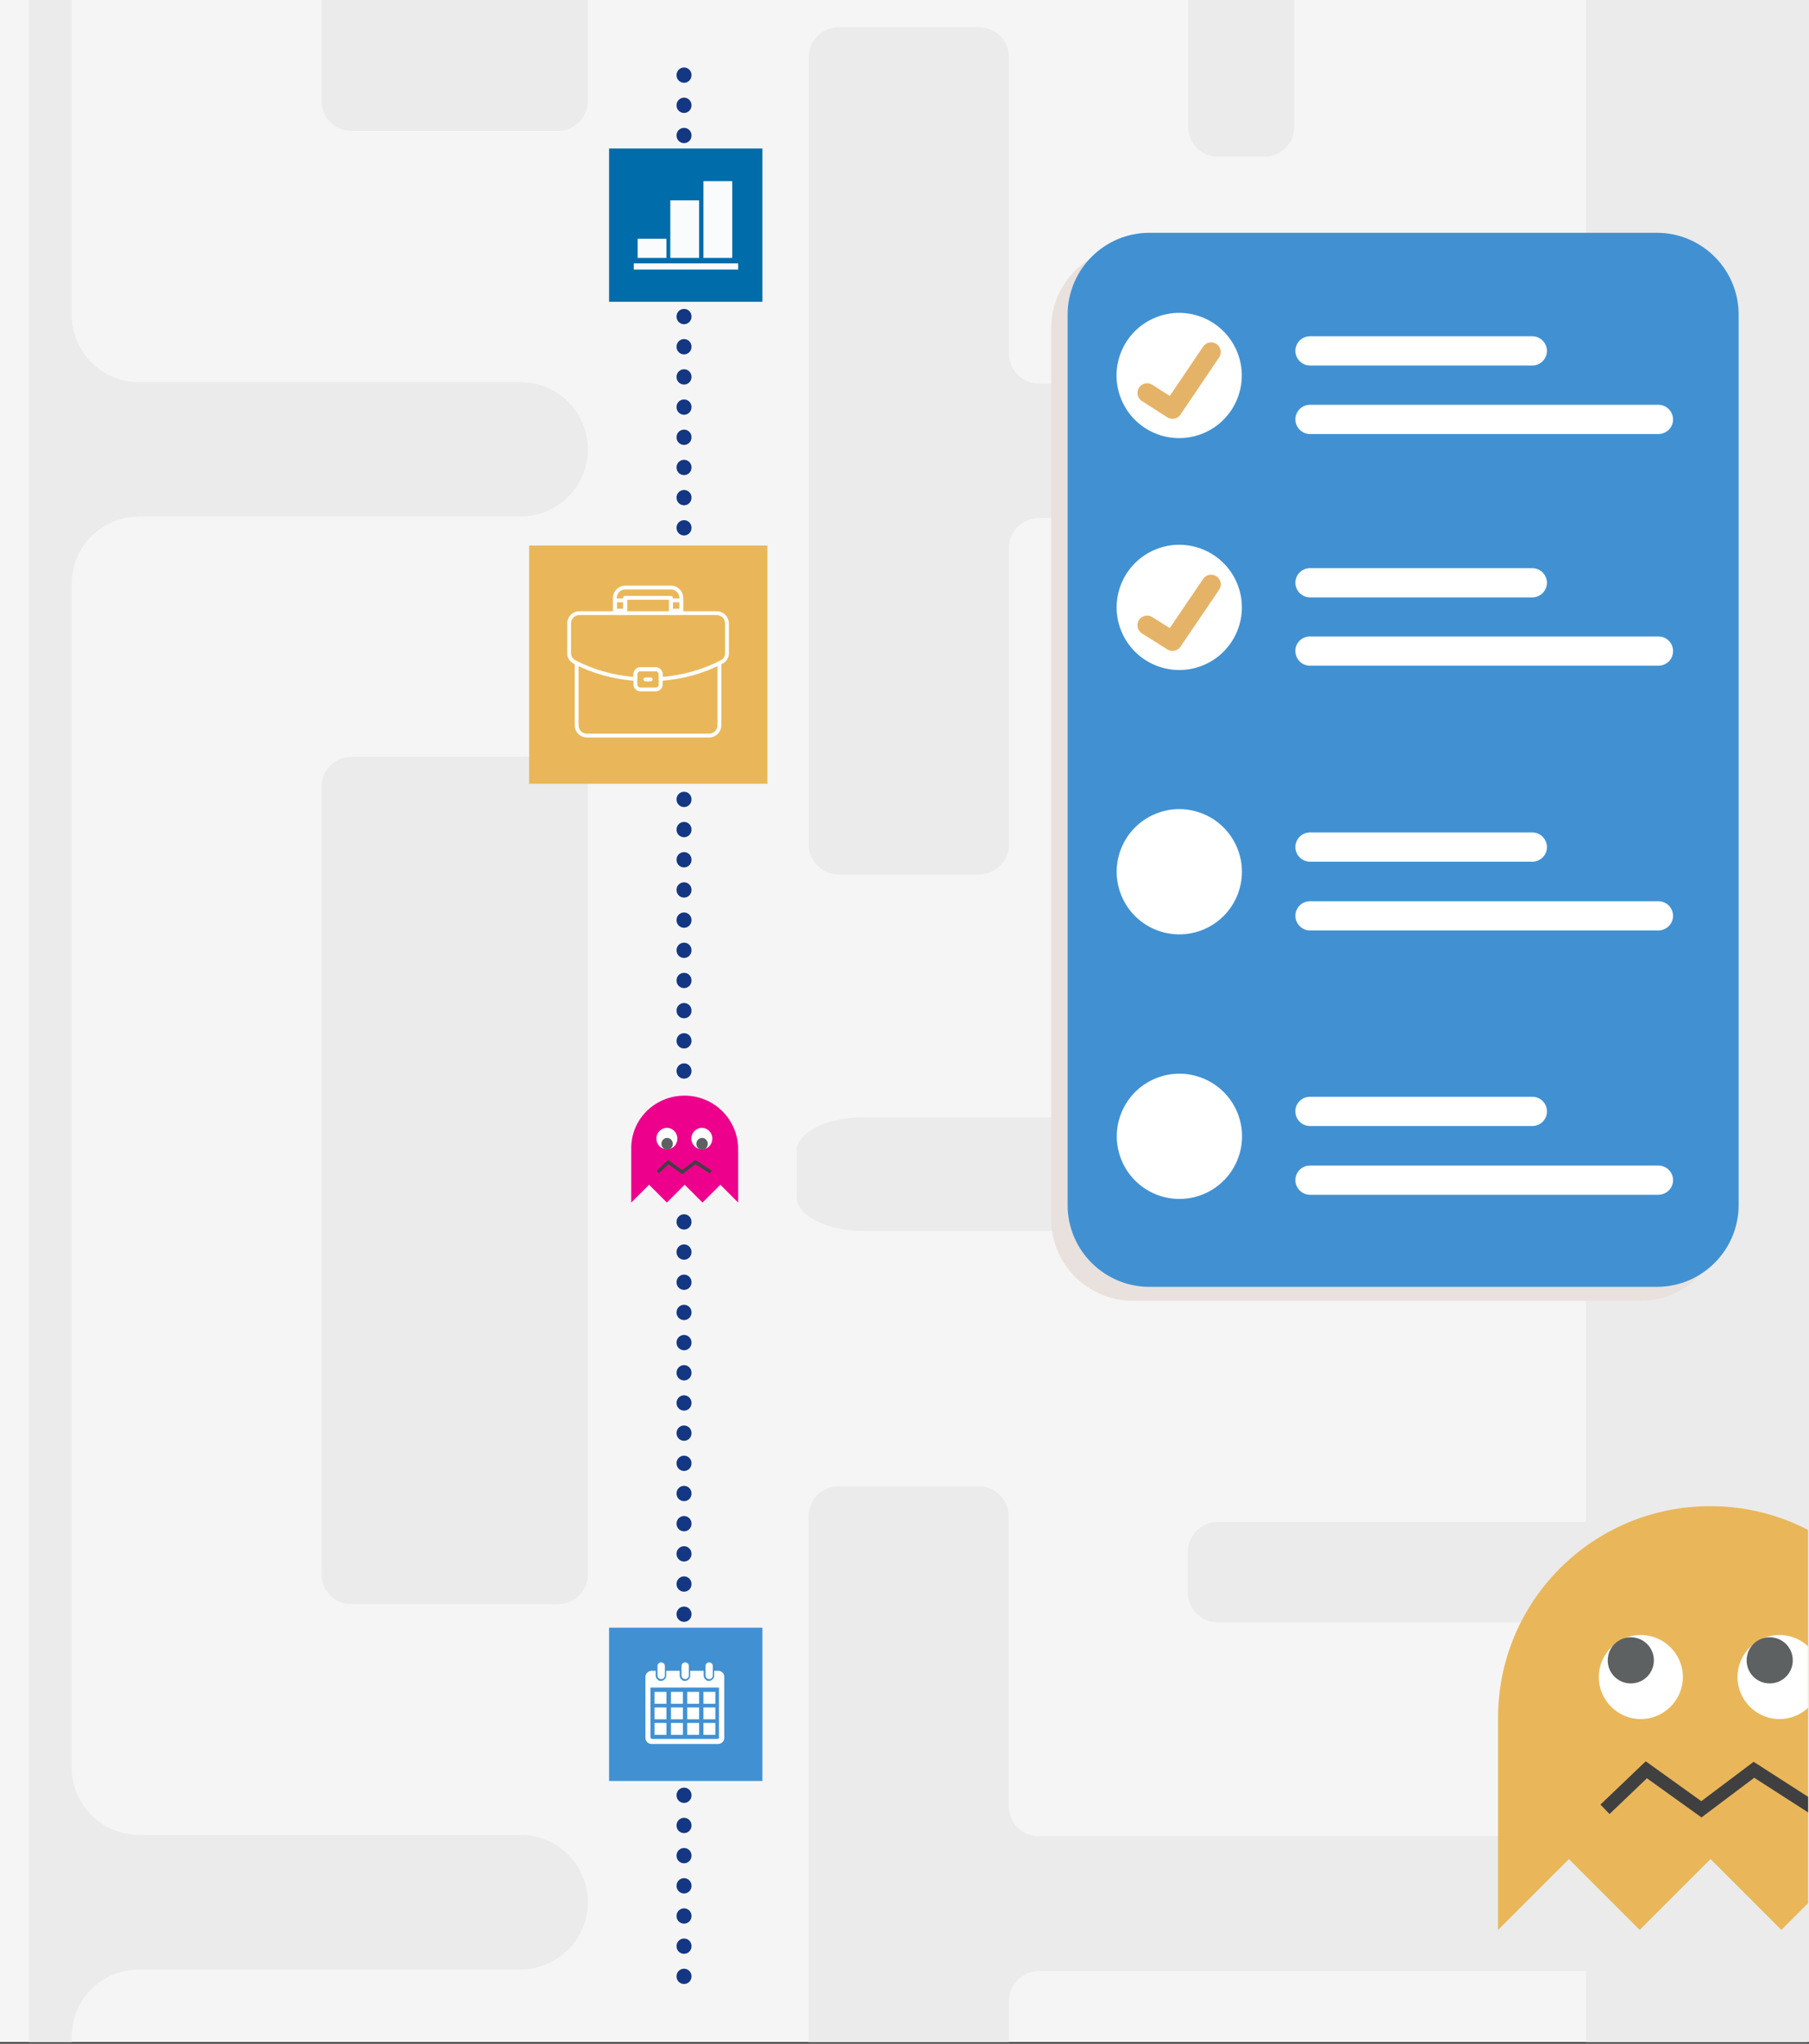
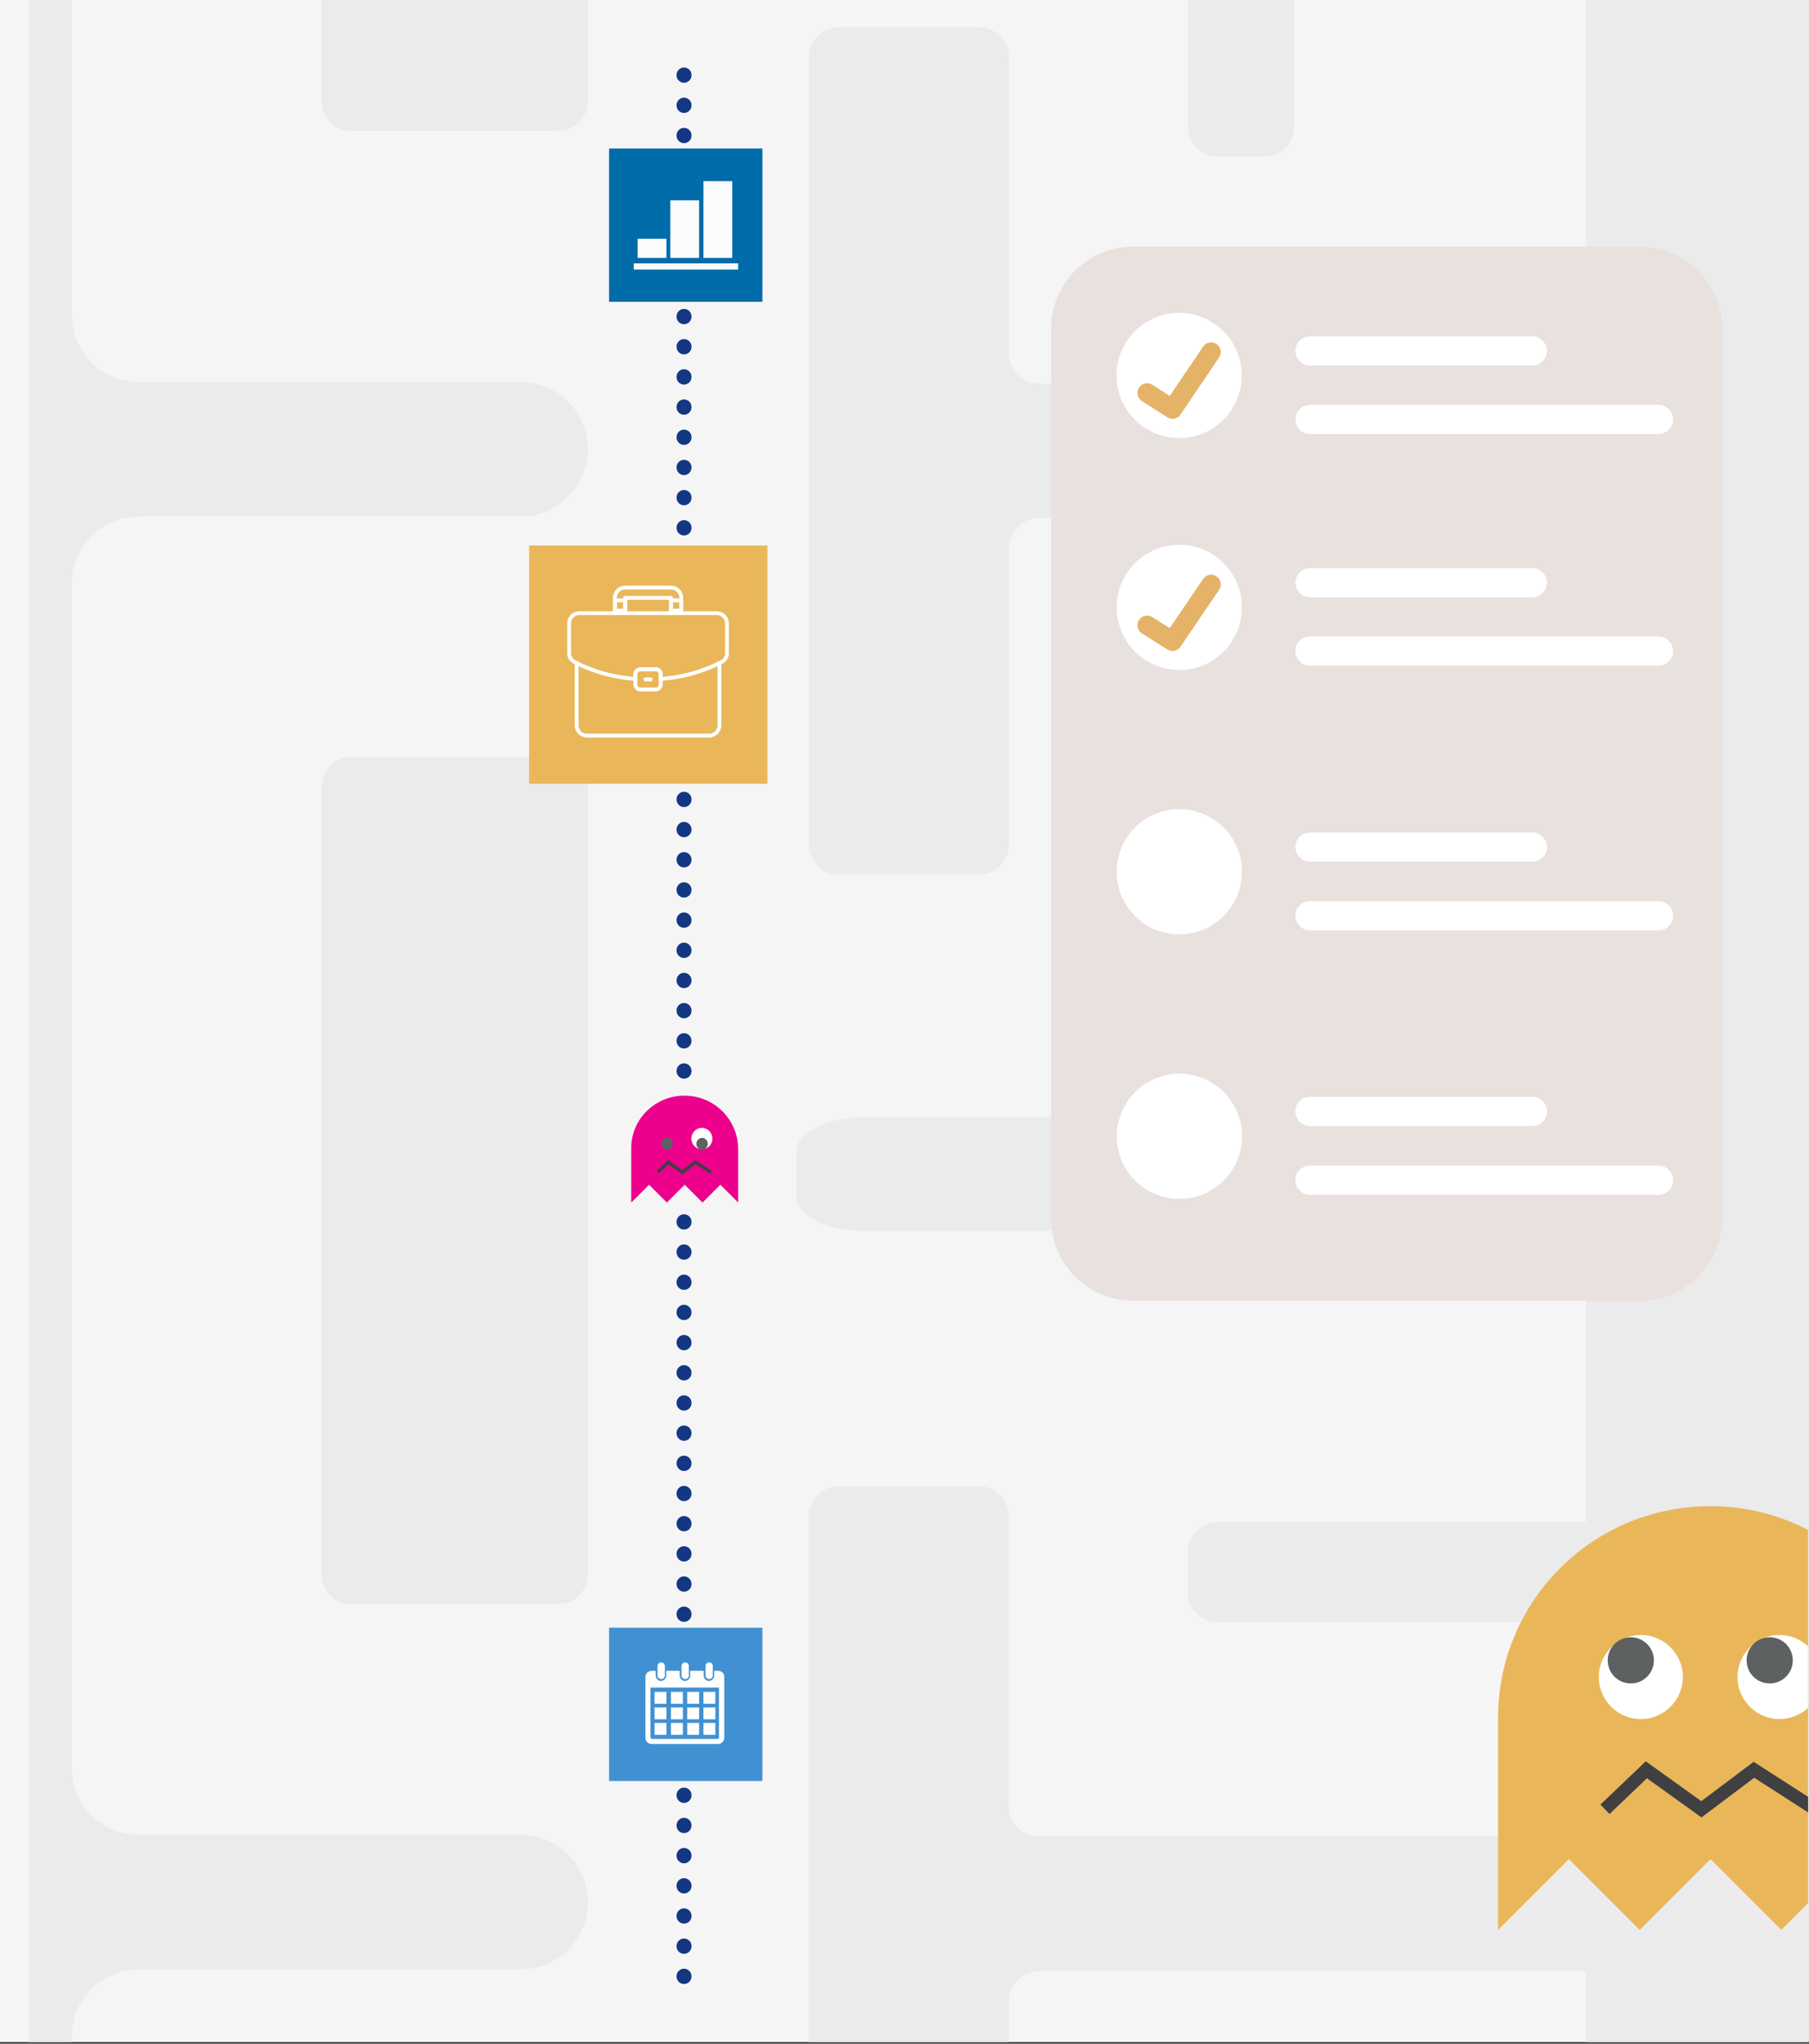
<svg xmlns="http://www.w3.org/2000/svg" xmlns:xlink="http://www.w3.org/1999/xlink" version="1.1" id="Layer_2_00000048499461611258433980000011713234374680089522_" x="0px" y="0px" width="791.8px" height="894.6px" viewBox="0 0 791.8 894.6" enable-background="new 0 0 791.8 894.6" xml:space="preserve">
  <rect x="0" y="0" width="791.8" height="894.6" fill="#333333" stroke="none" />
  <g>
    <g id="Layer_2_00000111908317996567437200000004177114742915485576_">
      <g id="Header">
        <rect x="-1.7" y="-1.3" fill="#F5F5F5" width="792.8" height="895.2" />
        <g>
          <defs>
            <rect id="SVGID_1_" x="-9.7" y="-1.3" width="822.6" height="895.2" />
          </defs>
          <clipPath id="SVGID_00000065066441921950201920000018109111008637660337_">
            <use xlink:href="#SVGID_1_" overflow="visible" />
          </clipPath>
          <g clip-path="url(#SVGID_00000065066441921950201920000018109111008637660337_)">
            <path fill="#EBEBEB" d="M42.1-918.9c-16.3,0-29.5,13.2-29.5,29.5V1536c0,16.3,13.2,29.4,29.5,29.4h711.7       c16.3,0,30.2-13.2,30.2-29.4v-219.1c0-16.3-14-29.4-30.2-29.4H558.3c-16.3,0-29.5,13.2-29.5,29.4v200.2       c0,16.3-13.2,29.4-29.5,29.4H60.9c-16.3,0-29.5-13.2-29.5-29.4V891.5c0-16.3,13.2-29.4,29.5-29.4h166.9       c16.3,0,29.5-13.2,29.5-29.4l0,0c0-16.3-13.2-29.5-29.4-29.5H60.9c-16.3,0-29.5-13.2-29.5-29.4V255.5       c0-16.3,13.2-29.4,29.5-29.4h166.9c16.3,0,29.5-13.2,29.5-29.4c0-16.3-13.2-29.4-29.4-29.4H60.9c-16.3,0-29.5-13.2-29.5-29.4       v-518.2c0-16.3,13.2-29.5,29.5-29.5h166.9c16.3,0,29.5-13.2,29.5-29.5s-13.2-29.5-29.4-29.5H60.9c-16.3,0-29.5-13.2-29.5-29.5       v-372.3c0-16.3,13.2-29.4,29.5-29.4h737.3v-18.9H42.1z" />
            <path fill="#EBEBEB" d="M153.8,1288.2h90.4c7.2,0,13.1,5.8,13.1,13.1v117.9c0,7.2-5.8,13.1-13.1,13.1h-90.4       c-7.2,0-13.1-5.8-13.1-13.1v-117.9C140.7,1294.1,146.6,1288.2,153.8,1288.2z" />
            <path fill="#EBEBEB" d="M367.1,1288.2h61.4c7.2,0,13.1,5.8,13.1,13.1v117.9c0,7.2-5.8,13.1-13.1,13.1h-61.4       c-7.2,0-13.1-5.8-13.1-13.1v-117.9C354,1294.1,359.9,1288.2,367.1,1288.2z" />
            <path fill="#EBEBEB" d="M153.8,976.3h90.4c7.2,0,13.1,5.8,13.1,13.1v171.9c0,7.2-5.8,13.1-13.1,13.1h-90.4       c-7.2,0-13.1-5.8-13.1-13.1V989.3C140.7,982.1,146.6,976.3,153.8,976.3z" />
            <path fill="#EBEBEB" d="M153.8-785.6h90.4c7.2,0,13.1,5.8,13.1,13.1v171.8c0,7.2-5.8,13.1-13.1,13.1h-90.4       c-7.2,0-13.1-5.8-13.1-13.1v-171.8C140.7-779.8,146.6-785.6,153.8-785.6z" />
            <path fill="#EBEBEB" d="M153.8,331.3h90.4c7.2,0,13.1,5.8,13.1,13.1v344.7c0,7.2-5.8,13.1-13.1,13.1h-90.4       c-7.2,0-13.1-5.8-13.1-13.1V344.4C140.7,337.2,146.6,331.3,153.8,331.3z" />
            <path fill="#EBEBEB" d="M367.1,382.8h61.4c7.2,0,13.1-5.9,13.1-13.1V239.9c0-7.2,5.9-13.1,13.1-13.1h98.7       c7.2,0,13.1-5.9,13.1-13.1V181c0-7.2-5.9-13.1-13.1-13.1h-98.7c-7.2,0-13.1-5.9-13.1-13.1V25c0-7.2-5.9-13.1-13.1-13.1h-61.4       c-7.2,0-13.1,5.9-13.1,13.1v344.7C354,376.9,359.9,382.8,367.1,382.8L367.1,382.8z" />
            <path fill="#EBEBEB" d="M770.9,382.8h-61.4c-7.2,0-13.1-5.9-13.1-13.1V239.9c0-7.2-5.9-13.1-13.1-13.1H549.2       c-7.2,0-9.6-5.9-9.6-13.1V181c0-7.2,7.5-13.1,14.7-13.1h129.2c7.2,0,13.1-5.9,13.1-13.1V25c0-7.2,5.9-13.1,13.1-13.1h61.4       c7.2,0,13.1,5.9,13.1,13.1v344.7C784,376.9,778.1,382.8,770.9,382.8L770.9,382.8z" />
            <path fill="#EBEBEB" d="M153.8-313.6h90.4c7.2,0,13.1,5.8,13.1,13.1V44.2c0,7.2-5.8,13.1-13.1,13.1h-90.4       c-7.2,0-13.1-5.8-13.1-13.1v-344.7C140.7-307.7,146.6-313.6,153.8-313.6z" />
-             <path fill="#EBEBEB" d="M367.1-255.9h61.4c7.2,0,13.1-5.9,13.1-13.1v-127.2c0-7.2,5.9-13.1,13.1-13.1h250.1       c7.2,0,13.1-5.9,13.1-13.1V-455c0-7.2-5.9-13.1-13.1-13.1H454.6c-7.2,0-13.1-5.9-13.1-13.1v-132.5c0-7.2-5.9-13.1-13.1-13.1       h-61.4c-7.2,0-13.1,5.9-13.1,13.1v344.7C354-261.7,359.9-255.9,367.1-255.9L367.1-255.9z" />
            <path fill="#EBEBEB" d="M776.9,1174.2c8.7,0,15.8-5.9,15.8-13.1v-20.3c0-7.2-7.1-13.1-15.8-13.1H369.8       c-8.7,0-15.8,5.9-15.8,13.1v20.3c0,7.2,7.1,13.1,15.8,13.1H776.9z" />
            <path fill="#EBEBEB" d="M369.8-788.4c-8.7,0-15.8,6.2-15.8,13.8v21.5c0,7.6,7.1,13.8,15.8,13.8h407.2c8.7,0,15.8-6.2,15.8-13.8       v-21.5c0-7.6-7.1-13.8-15.8-13.8H369.8L369.8-788.4z" />
            <path fill="#EBEBEB" d="M533,666.2h171.7c7.2,0,13.1,5.8,13.1,13.1v17.8c0,7.2-5.8,13.1-13.1,13.1H533       c-7.2,0-13.1-5.8-13.1-13.1v-17.8C520,672.1,525.8,666.2,533,666.2z" />
            <path fill="#EBEBEB" d="M717.8-110.5v-20.3c0-7.2-5.9-13.1-13.1-13.1H367.1c-7.2,0-13.1,5.9-13.1,13.1v20.3       c0,7.2,5.9,13.1,13.1,13.1h139.8c7.2,0,13.1,5.9,13.1,13.1V55.5c0,7.2,5.9,13.1,13.1,13.1h20.3c7.2,0,13.1-5.9,13.1-13.1V-84.3       c0-7.2,5.9-13.1,13.1-13.1h125.3C711.9-97.4,717.8-103.3,717.8-110.5L717.8-110.5z" />
            <path fill="#EBEBEB" d="M533-309.7h171.7c7.2,0,13.1,5.8,13.1,13.1v17.8c0,7.2-5.8,13.1-13.1,13.1H533       c-7.2,0-13.1-5.8-13.1-13.1v-17.8C520-303.9,525.8-309.7,533-309.7z" />
            <path fill="#EBEBEB" d="M541.9,975h162.8c7.2,0,13.1,5.8,13.1,13.1v20.3c0,7.2-5.8,13.1-13.1,13.1H541.9       c-7.2,0-13.1-5.8-13.1-13.1v-20.3C528.8,980.9,534.7,975,541.9,975z" />
            <path fill="#EBEBEB" d="M541.9-623.8h162.8c7.2,0,13.1,5.8,13.1,13.1v20.3c0,7.2-5.8,13.1-13.1,13.1H541.9       c-7.2,0-13.1-5.9-13.1-13.1v-20.3C528.8-617.9,534.7-623.8,541.9-623.8z" />
            <path fill="#EBEBEB" d="M367.1,1021.4h61.4c7.2,0,13.1-5.9,13.1-13.1V875.9c0-7.2,5.9-13.1,13.1-13.1h250.1       c7.2,0,13.1-5.9,13.1-13.1v-32.8c0-7.2-5.9-13.1-13.1-13.1H454.6c-7.2,0-13.1-5.9-13.1-13.1V663.7c0-7.2-5.9-13.1-13.1-13.1       h-61.4c-7.2,0-13.1,5.9-13.1,13.1v344.7C354,1015.6,359.9,1021.4,367.1,1021.4L367.1,1021.4z" />
            <path fill="#EBEBEB" d="M737.1,489.1c-23.6,0-43,7.7-43,17.2V1157c0,9.5,19.3,17.2,43,17.2h12.6c23.6,0,43-7.7,43-17.2V506.3       c0-9.5-19.3-17.2-43-17.2H737.1z" />
            <path fill="#EBEBEB" d="M737.1-164.9c-23.6,0-43,7.7-43,17.2V503c0,9.5,19.3,17.2,43,17.2h12.6c23.6,0,43-7.7,43-17.2v-650.7       c0-9.5-19.3-17.2-43-17.2L737.1-164.9L737.1-164.9z" />
            <path fill="#EBEBEB" d="M737.1-788.4c-23.6,0-43,7.7-43,17v644.1c0,9.4,19.3,17,43,17h12.6c23.6,0,43-7.7,43-17v-644.1       c0-9.4-19.3-17-43-17H737.1z" />
            <path fill="#EBEBEB" d="M368.5,502.1v20.3c0,7.2,5.9,13.1,13.1,13.1h337.6c7.2,0,13.1-5.9,13.1-13.1v-20.3       c0-7.2-5.9-13.1-13.1-13.1H579.3c-7.2,0-13.1-5.9-13.1-13.1V336.2c0-7.2-5.9-13.1-13.1-13.1h-20.3c-7.2,0-13.1,5.9-13.1,13.1       V476c0,7.2-5.9,13.1-13.1,13.1H381.5C374.3,489.1,368.5,495,368.5,502.1L368.5,502.1z" />
            <path fill="#EBEBEB" d="M348.7,503.8V524c0,8.1,13.1,14.8,29.2,14.8h383.6c16,0,29.2-6.6,29.2-14.8v-20.1       c0-8.1-13.1-14.8-29.2-14.8H377.9C361.9,489.1,348.7,495.7,348.7,503.8z" />
          </g>
        </g>
        <line fill="none" stroke="#143783" stroke-width="6.53" stroke-linecap="round" stroke-linejoin="round" stroke-dasharray="0,0,0.16,13.05" x1="299.4" y1="865.2" x2="299.4" y2="22.7" />
        <path fill="#E8E1DE" d="M495.9,108h222.1c19.7,0,35.8,16,35.8,35.8v389.8c0,19.7-16,35.8-35.8,35.8H495.9     c-19.7,0-35.8-16-35.8-35.8V143.8C460.1,124,476.1,108,495.9,108z" />
-         <path fill="#4191D2" d="M503.1,101.9h222.1c19.7,0,35.8,16,35.8,35.8v389.8c0,19.7-16,35.8-35.8,35.8H503.1     c-19.7,0-35.8-16-35.8-35.8V137.6C467.4,117.9,483.4,101.9,503.1,101.9z" />
        <ellipse transform="matrix(0.924 -0.383 0.383 0.924 -23.669 210.001)" fill="#FFFFFF" cx="516" cy="164.5" rx="27.4" ry="27.4" />
        <path fill="#FFFFFF" d="M670.7,160h-97.3c-3.5,0-6.4-2.9-6.4-6.4l0,0c0-3.6,2.9-6.4,6.4-6.4h97.3c3.5,0,6.4,2.9,6.4,6.4l0,0     C677.1,157.1,674.2,160,670.7,160z" />
        <path fill="#FFFFFF" d="M725.8,190H573.4c-3.5,0-6.4-2.9-6.4-6.4l0,0c0-3.6,2.9-6.4,6.4-6.4h152.5c3.5,0,6.4,2.9,6.4,6.4l0,0     C732.3,187.2,729.4,190,725.8,190z" />
        <ellipse transform="matrix(0.924 -0.383 0.383 0.924 -62.499 217.725)" fill="#FFFFFF" cx="516" cy="266" rx="27.4" ry="27.4" />
        <path fill="#FFFFFF" d="M670.7,261.5h-97.3c-3.5,0-6.4-2.9-6.4-6.4l0,0c0-3.6,2.9-6.4,6.4-6.4h97.3c3.5,0,6.4,2.9,6.4,6.4l0,0     C677.1,258.6,674.2,261.5,670.7,261.5z" />
        <path fill="#FFFFFF" d="M573.4,278.6h152.5c3.6,0,6.4,2.9,6.4,6.4v0c0,3.6-2.9,6.4-6.4,6.4H573.4c-3.6,0-6.4-2.9-6.4-6.4v0     C566.9,281.5,569.8,278.6,573.4,278.6z" />
        <ellipse transform="matrix(0.924 -0.383 0.383 0.924 -106.795 226.536)" fill="#FFFFFF" cx="516" cy="381.7" rx="27.4" ry="27.4" />
-         <path fill="#FFFFFF" d="M670.7,377.2h-97.3c-3.5,0-6.4-2.9-6.4-6.4l0,0c0-3.6,2.9-6.4,6.4-6.4h97.3c3.5,0,6.4,2.9,6.4,6.4l0,0     C677.1,374.4,674.2,377.2,670.7,377.2z" />
+         <path fill="#FFFFFF" d="M670.7,377.2h-97.3c-3.5,0-6.4-2.9-6.4-6.4l0,0c0-3.6,2.9-6.4,6.4-6.4h97.3c3.5,0,6.4,2.9,6.4,6.4C677.1,374.4,674.2,377.2,670.7,377.2z" />
        <path fill="#FFFFFF" d="M725.8,407.3H573.4c-3.5,0-6.4-2.9-6.4-6.4l0,0c0-3.6,2.9-6.4,6.4-6.4h152.5c3.5,0,6.4,2.9,6.4,6.4l0,0     C732.3,404.4,729.4,407.3,725.8,407.3z" />
        <ellipse transform="matrix(0.924 -0.383 0.383 0.924 -151.095 235.348)" fill="#FFFFFF" cx="516" cy="497.5" rx="27.4" ry="27.4" />
        <path fill="#FFFFFF" d="M573.4,480.1h97.3c3.6,0,6.4,2.9,6.4,6.4v0c0,3.6-2.9,6.4-6.4,6.4h-97.3c-3.6,0-6.4-2.9-6.4-6.4v0     C566.9,483,569.8,480.1,573.4,480.1z" />
        <path fill="#FFFFFF" d="M725.8,523H573.4c-3.5,0-6.4-2.9-6.4-6.4l0,0c0-3.6,2.9-6.4,6.4-6.4h152.5c3.5,0,6.4,2.9,6.4,6.4l0,0     C732.3,520.1,729.4,523,725.8,523z" />
        <polyline fill="none" stroke="#E5B368" stroke-width="8.46" stroke-linecap="round" stroke-linejoin="round" points="     530.1,154.1 513.2,179.1 502.1,172    " />
        <polyline fill="none" stroke="#E5B368" stroke-width="8.46" stroke-linecap="round" stroke-linejoin="round" points="     530.1,255.8 513.2,280.7 502.1,273.7    " />
        <rect x="266.6" y="712.5" fill="#4191D2" width="67.1" height="67.1" />
        <rect x="266.6" y="65" fill="#006CA9" width="67.1" height="67.1" />
        <rect x="231.6" y="238.8" fill="#E9B75A" width="104.3" height="104.3" />
        <g>
          <defs>
            <rect id="SVGID_00000139293468183195701260000015355284539711935890_" x="628.4" y="643.4" width="163" height="220.4" />
          </defs>
          <clipPath id="SVGID_00000069376522289483889400000012501172899608946838_">
            <use xlink:href="#SVGID_00000139293468183195701260000015355284539711935890_" overflow="visible" />
          </clipPath>
          <g clip-path="url(#SVGID_00000069376522289483889400000012501172899608946838_)">
            <path fill-rule="evenodd" clip-rule="evenodd" fill="#E9B75A" d="M748.6,659.3c51.4,0,93.1,41.7,93.1,93.1v92.4l-31-31l-31,31       l-31-31l-31,31l-31-31l-31,31v-92.4C655.5,700.9,697.1,659.3,748.6,659.3L748.6,659.3z" />
            <path fill-rule="evenodd" clip-rule="evenodd" fill="#FFFFFF" d="M718.2,752.5c10.1,0,18.4-8.3,18.4-18.4s-8.3-18.4-18.4-18.4       s-18.4,8.3-18.4,18.4S708,752.5,718.2,752.5z" />
            <path fill-rule="evenodd" clip-rule="evenodd" fill="#5E6162" d="M713.8,736.9c5.6,0,10.1-4.5,10.1-10.1s-4.5-10.1-10.1-10.1       s-10.1,4.5-10.1,10.1S708.2,736.9,713.8,736.9z" />
            <path fill-rule="evenodd" clip-rule="evenodd" fill="#FFFFFF" d="M778.9,752.5c10.1,0,18.4-8.3,18.4-18.4s-8.3-18.4-18.4-18.4       s-18.4,8.3-18.4,18.4S768.8,752.5,778.9,752.5z" />
            <path fill-rule="evenodd" clip-rule="evenodd" fill="#5E6162" d="M774.6,736.9c5.6,0,10.1-4.5,10.1-10.1s-4.5-10.1-10.1-10.1       s-10.1,4.5-10.1,10.1S769,736.9,774.6,736.9z" />
            <polyline fill="none" stroke="#404041" stroke-width="5.74" stroke-miterlimit="10" points="794.6,792 767.7,774.7 744.7,792        720.6,774.7 702.5,792      " />
          </g>
        </g>
        <rect x="277.6" y="474.9" fill="#F5F5F5" width="38.5" height="52.8" />
        <path fill-rule="evenodd" clip-rule="evenodd" fill="#EC008C" d="M299.6,479.6c13,0,23.5,10.5,23.5,23.5v23.3l-7.8-7.8l-7.8,7.8     l-7.8-7.8l-7.8,7.8l-7.8-7.8l-7.8,7.8v-23.3C276,490.1,286.6,479.6,299.6,479.6z" />
-         <path fill-rule="evenodd" clip-rule="evenodd" fill="#FFFFFF" d="M291.9,503.1c2.6,0,4.6-2.1,4.6-4.7s-2.1-4.7-4.6-4.7     s-4.6,2.1-4.6,4.7S289.3,503.1,291.9,503.1z" />
        <path fill-rule="evenodd" clip-rule="evenodd" fill="#5E6162" d="M292,503.3c1.4,0,2.5-1.2,2.5-2.6s-1.1-2.6-2.5-2.6     s-2.5,1.2-2.5,2.6S290.6,503.3,292,503.3z" />
        <path fill-rule="evenodd" clip-rule="evenodd" fill="#FFFFFF" d="M307.2,503.1c2.6,0,4.6-2.1,4.6-4.7s-2.1-4.7-4.6-4.7     s-4.6,2.1-4.6,4.7S304.7,503.1,307.2,503.1z" />
        <path fill-rule="evenodd" clip-rule="evenodd" fill="#5E6162" d="M307.3,503.3c1.4,0,2.5-1.2,2.5-2.6s-1.1-2.6-2.5-2.6     s-2.5,1.2-2.5,2.6S305.9,503.3,307.3,503.3z" />
        <polyline fill="none" stroke="#404041" stroke-width="1.45" stroke-miterlimit="10" points="311.2,513.1 304.4,508.7      298.6,513.1 292.5,508.7 287.9,513.1    " />
        <rect x="248" y="253.9" fill="none" stroke="#FFFFFF" stroke-miterlimit="10" stroke-opacity="0" width="71.4" height="71.4" />
        <path fill="none" stroke="#FFFFFF" stroke-width="1.67" stroke-linecap="round" stroke-linejoin="round" d="M314.9,290.3v27.2     c0,2.4-2,4.5-4.5,4.5h-53.5c-2.5,0-4.5-2-4.5-4.5v-27.2" />
        <path fill="none" stroke="#FFFFFF" stroke-width="1.67" stroke-linecap="round" stroke-linejoin="round" d="M253.5,268.4h60.2     c2.5,0,4.5,2,4.5,4.5v13c0,1.7-0.9,3.2-2.4,3.9c-8.1,4.2-17,6.7-26.6,7.4v-2c0-1.2-1-2.2-2.2-2.2h-6.7c-1.2,0-2.2,1-2.2,2.2v2     c-9.5-0.7-18.5-3.2-26.6-7.4c-1.5-0.8-2.4-2.2-2.4-3.9v-13C249.1,270.4,251.1,268.4,253.5,268.4L253.5,268.4z" />
        <path fill="none" stroke="#FFFFFF" stroke-width="1.67" stroke-linecap="round" stroke-linejoin="round" d="M273.6,257.2h20.1     c2.5,0,4.5,2,4.5,4.5v6.7h-4.5v-6.7h-20.1v6.7h-4.5v-6.7C269.2,259.2,271.2,257.2,273.6,257.2z" />
        <path fill="none" stroke="#FFFFFF" stroke-width="1.67" stroke-linecap="round" stroke-linejoin="round" d="M280.3,292.9h6.7     c1.2,0,2.2,1,2.2,2.2v4.5c0,1.2-1,2.2-2.2,2.2h-6.7c-1.2,0-2.2-1-2.2-2.2v-4.5C278.1,293.9,279.1,292.9,280.3,292.9z" />
        <line fill="none" stroke="#FFFFFF" stroke-width="1.67" stroke-linecap="round" stroke-linejoin="round" x1="282.5" y1="297.4" x2="284.8" y2="297.4" />
        <rect x="269.2" y="262.8" fill="none" stroke="#FFFFFF" stroke-width="1.67" stroke-linecap="round" stroke-linejoin="round" width="4.5" height="4.5" />
        <rect x="293.7" y="262.8" fill="none" stroke="#FFFFFF" stroke-width="1.67" stroke-linecap="round" stroke-linejoin="round" width="4.5" height="4.5" />
        <rect x="307.9" y="79.3" fill="#FAFBFC" width="12.6" height="33.6" />
        <rect x="293.4" y="87.7" fill="#FAFBFC" width="12.6" height="25.2" />
        <rect x="279.1" y="104.5" fill="#FAFBFC" width="12.6" height="8.4" />
        <rect x="277.4" y="115.3" fill="#FAFBFC" width="45.7" height="2.7" />
        <path fill="#FFFFFF" d="M314.4,731.4h-1.8v2.1c0,0.6-0.2,1.2-0.7,1.6c-0.4,0.4-1,0.7-1.6,0.7s-1.2-0.2-1.6-0.7     c-0.4-0.4-0.7-1-0.7-1.6v-2.1h-5.9v2.1c0,0.6-0.2,1.2-0.7,1.6c-0.4,0.4-1,0.7-1.6,0.7s-1.2-0.2-1.6-0.7c-0.4-0.4-0.7-1-0.7-1.6     v-2.1h-5.9v2.1c0,0.6-0.2,1.2-0.7,1.6c-0.4,0.4-1,0.7-1.6,0.7s-1.2-0.2-1.6-0.7c-0.4-0.4-0.7-1-0.7-1.6v-2.1h-1.8     c-1.5,0-2.7,1.2-2.7,2.7v26.6c0,1.5,1.2,2.7,2.7,2.7h29.1c1.5,0,2.7-1.2,2.7-2.7v-26.6C317.1,732.6,315.9,731.4,314.4,731.4     L314.4,731.4z M314.8,760.4c0,0.4-0.3,0.8-0.8,0.8h-28.5c-0.4,0-0.8-0.3-0.8-0.8v-21.7h30V760.4z" />
        <path fill="#FFFFFF" d="M287.8,733.4c0,0.9,0.7,1.6,1.6,1.6s1.6-0.7,1.6-1.6v-4.1c0-0.9-0.7-1.6-1.6-1.6s-1.6,0.7-1.6,1.6V733.4z     " />
        <path fill="#FFFFFF" d="M298.3,733.4c0,0.9,0.7,1.6,1.6,1.6s1.6-0.7,1.6-1.6v-4.1c0-0.9-0.7-1.6-1.6-1.6s-1.6,0.7-1.6,1.6V733.4z     " />
        <path fill="#FFFFFF" d="M308.8,733.4c0,0.9,0.7,1.6,1.6,1.6s1.6-0.7,1.6-1.6v-4.1c0-0.9-0.7-1.6-1.6-1.6s-1.6,0.7-1.6,1.6V733.4z     " />
        <rect x="286.5" y="740.6" fill="#FFFFFF" width="5.2" height="5.2" />
        <rect x="293.7" y="740.6" fill="#FFFFFF" width="5.2" height="5.2" />
        <rect x="300.8" y="740.6" fill="#FFFFFF" width="5.2" height="5.2" />
        <rect x="307.9" y="740.6" fill="#FFFFFF" width="5.2" height="5.2" />
        <rect x="286.5" y="747.4" fill="#FFFFFF" width="5.2" height="5.2" />
        <rect x="293.7" y="747.4" fill="#FFFFFF" width="5.2" height="5.2" />
        <rect x="300.8" y="747.4" fill="#FFFFFF" width="5.2" height="5.2" />
        <rect x="307.9" y="747.4" fill="#FFFFFF" width="5.2" height="5.2" />
        <rect x="286.5" y="754.2" fill="#FFFFFF" width="5.2" height="5.2" />
        <rect x="293.7" y="754.2" fill="#FFFFFF" width="5.2" height="5.2" />
        <rect x="300.8" y="754.2" fill="#FFFFFF" width="5.2" height="5.2" />
        <rect x="307.9" y="754.2" fill="#FFFFFF" width="5.2" height="5.2" />
      </g>
    </g>
  </g>
</svg>